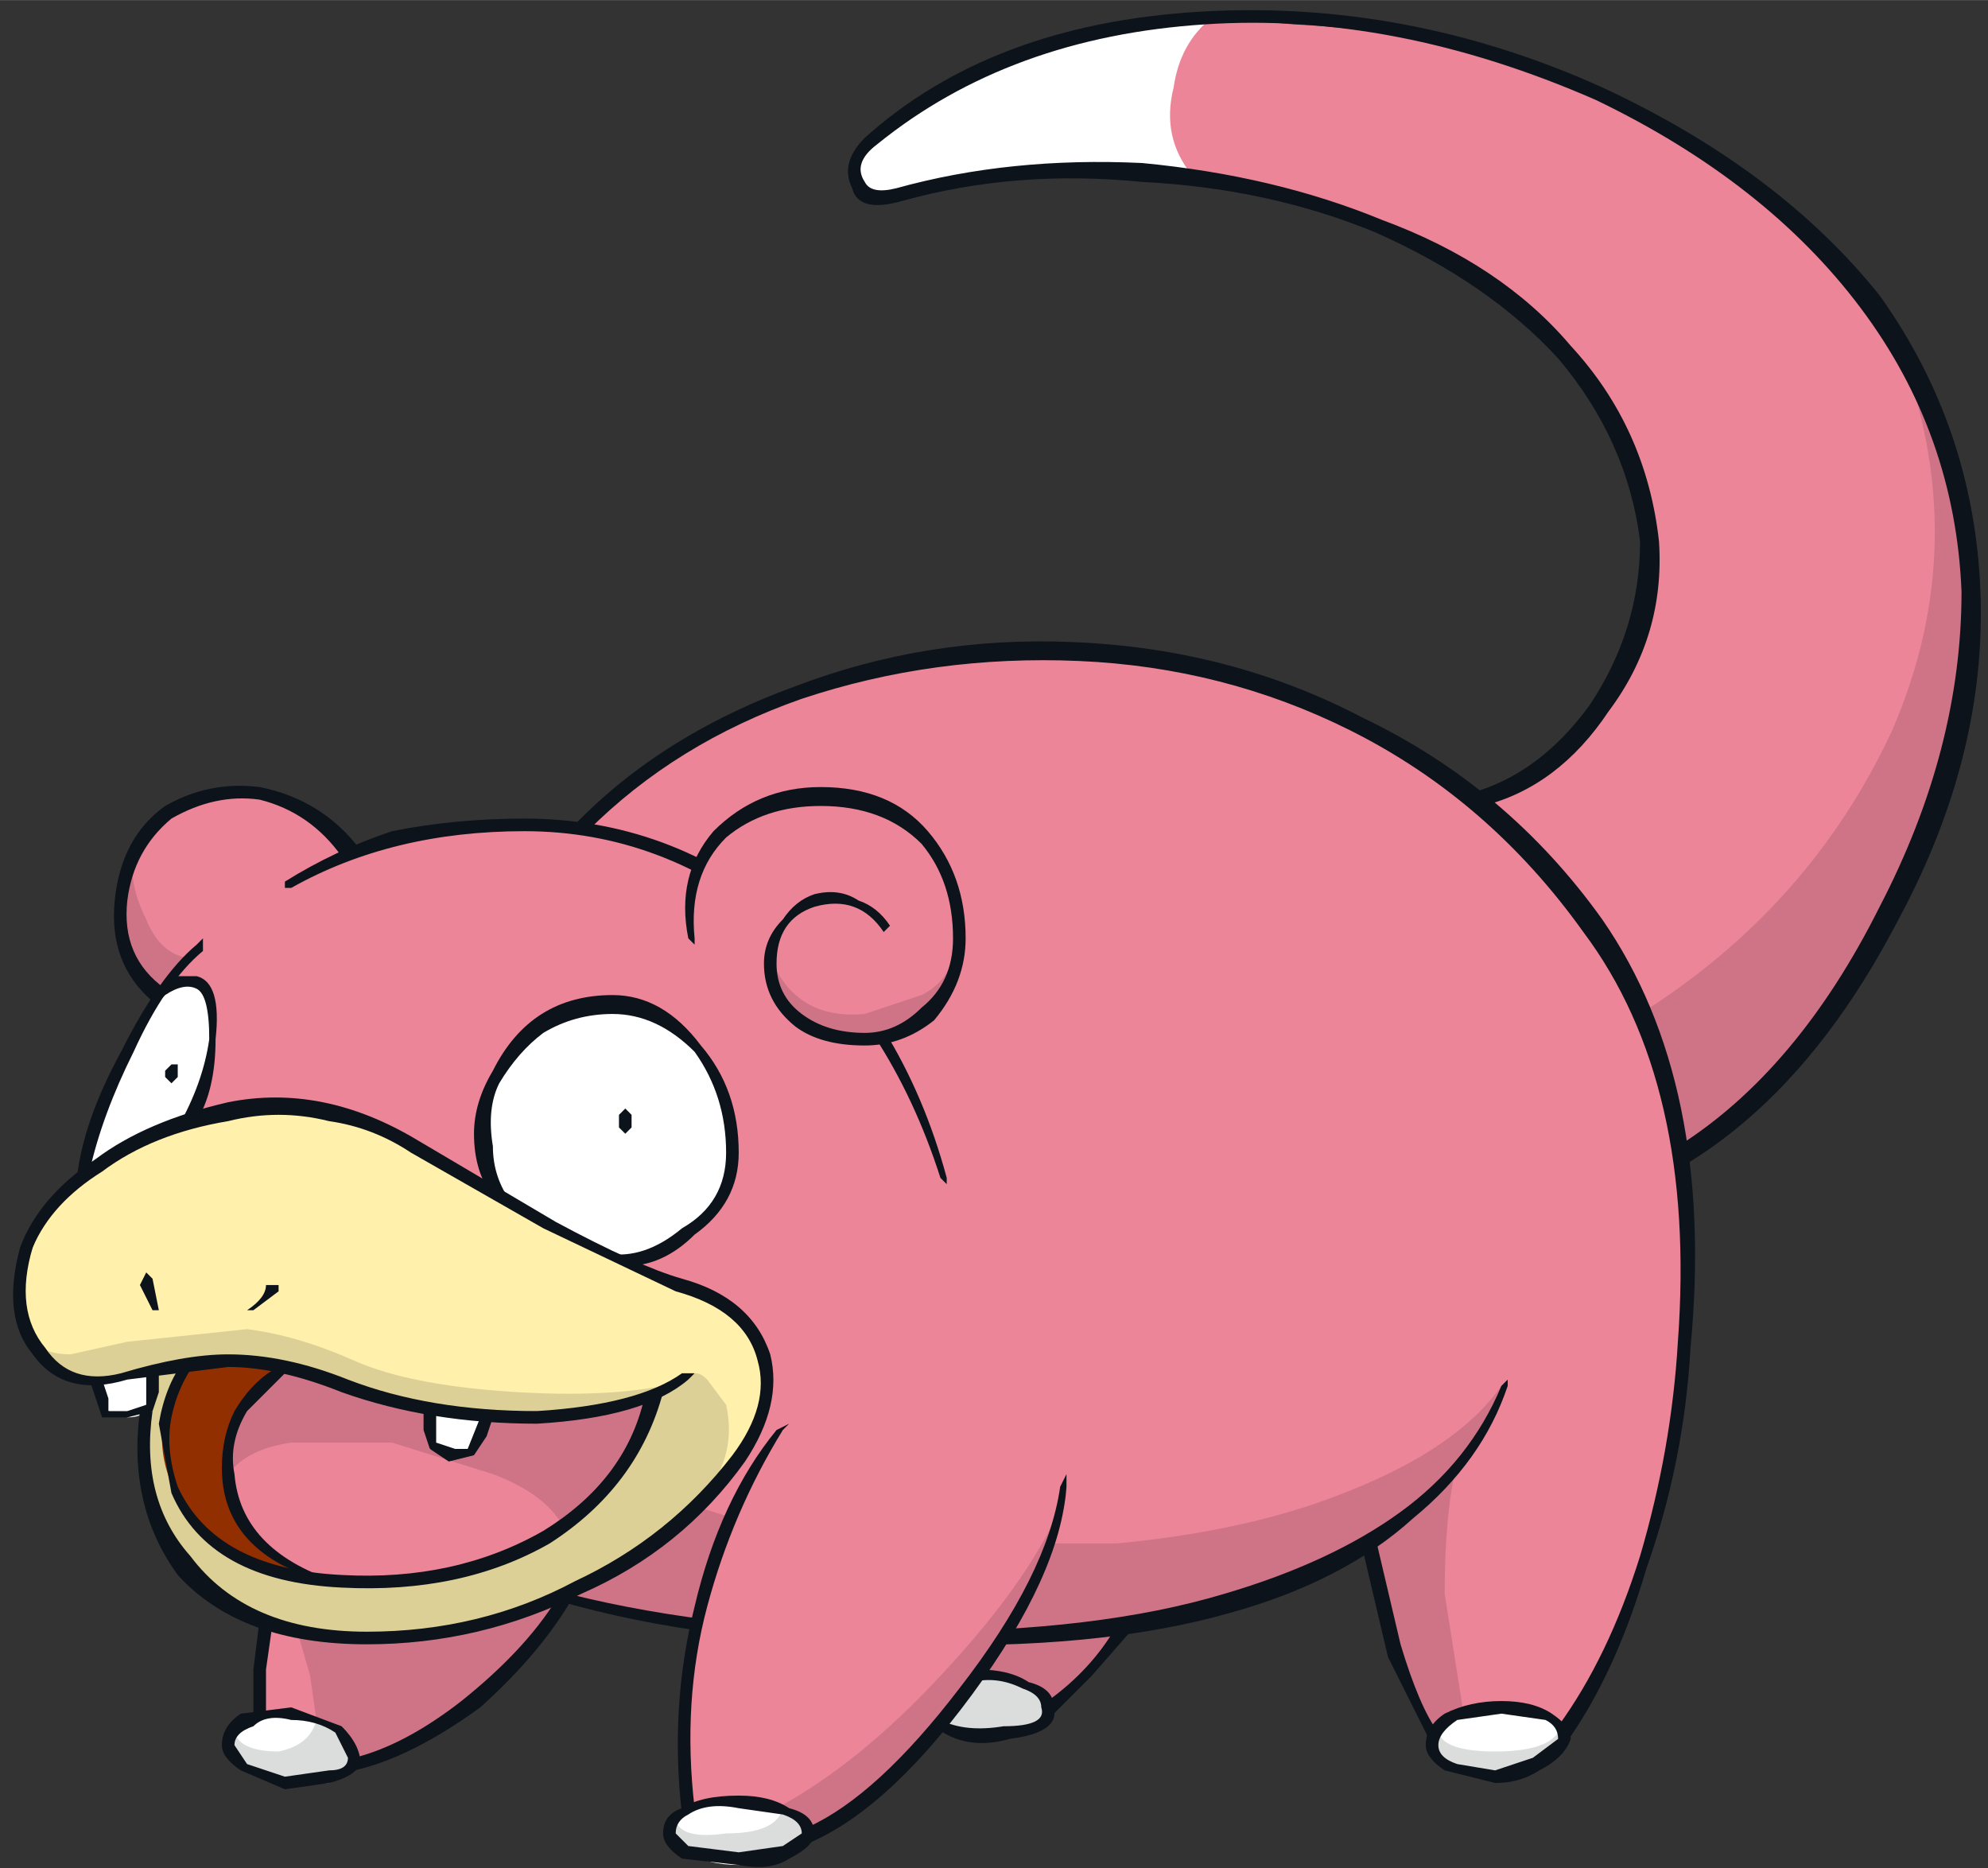
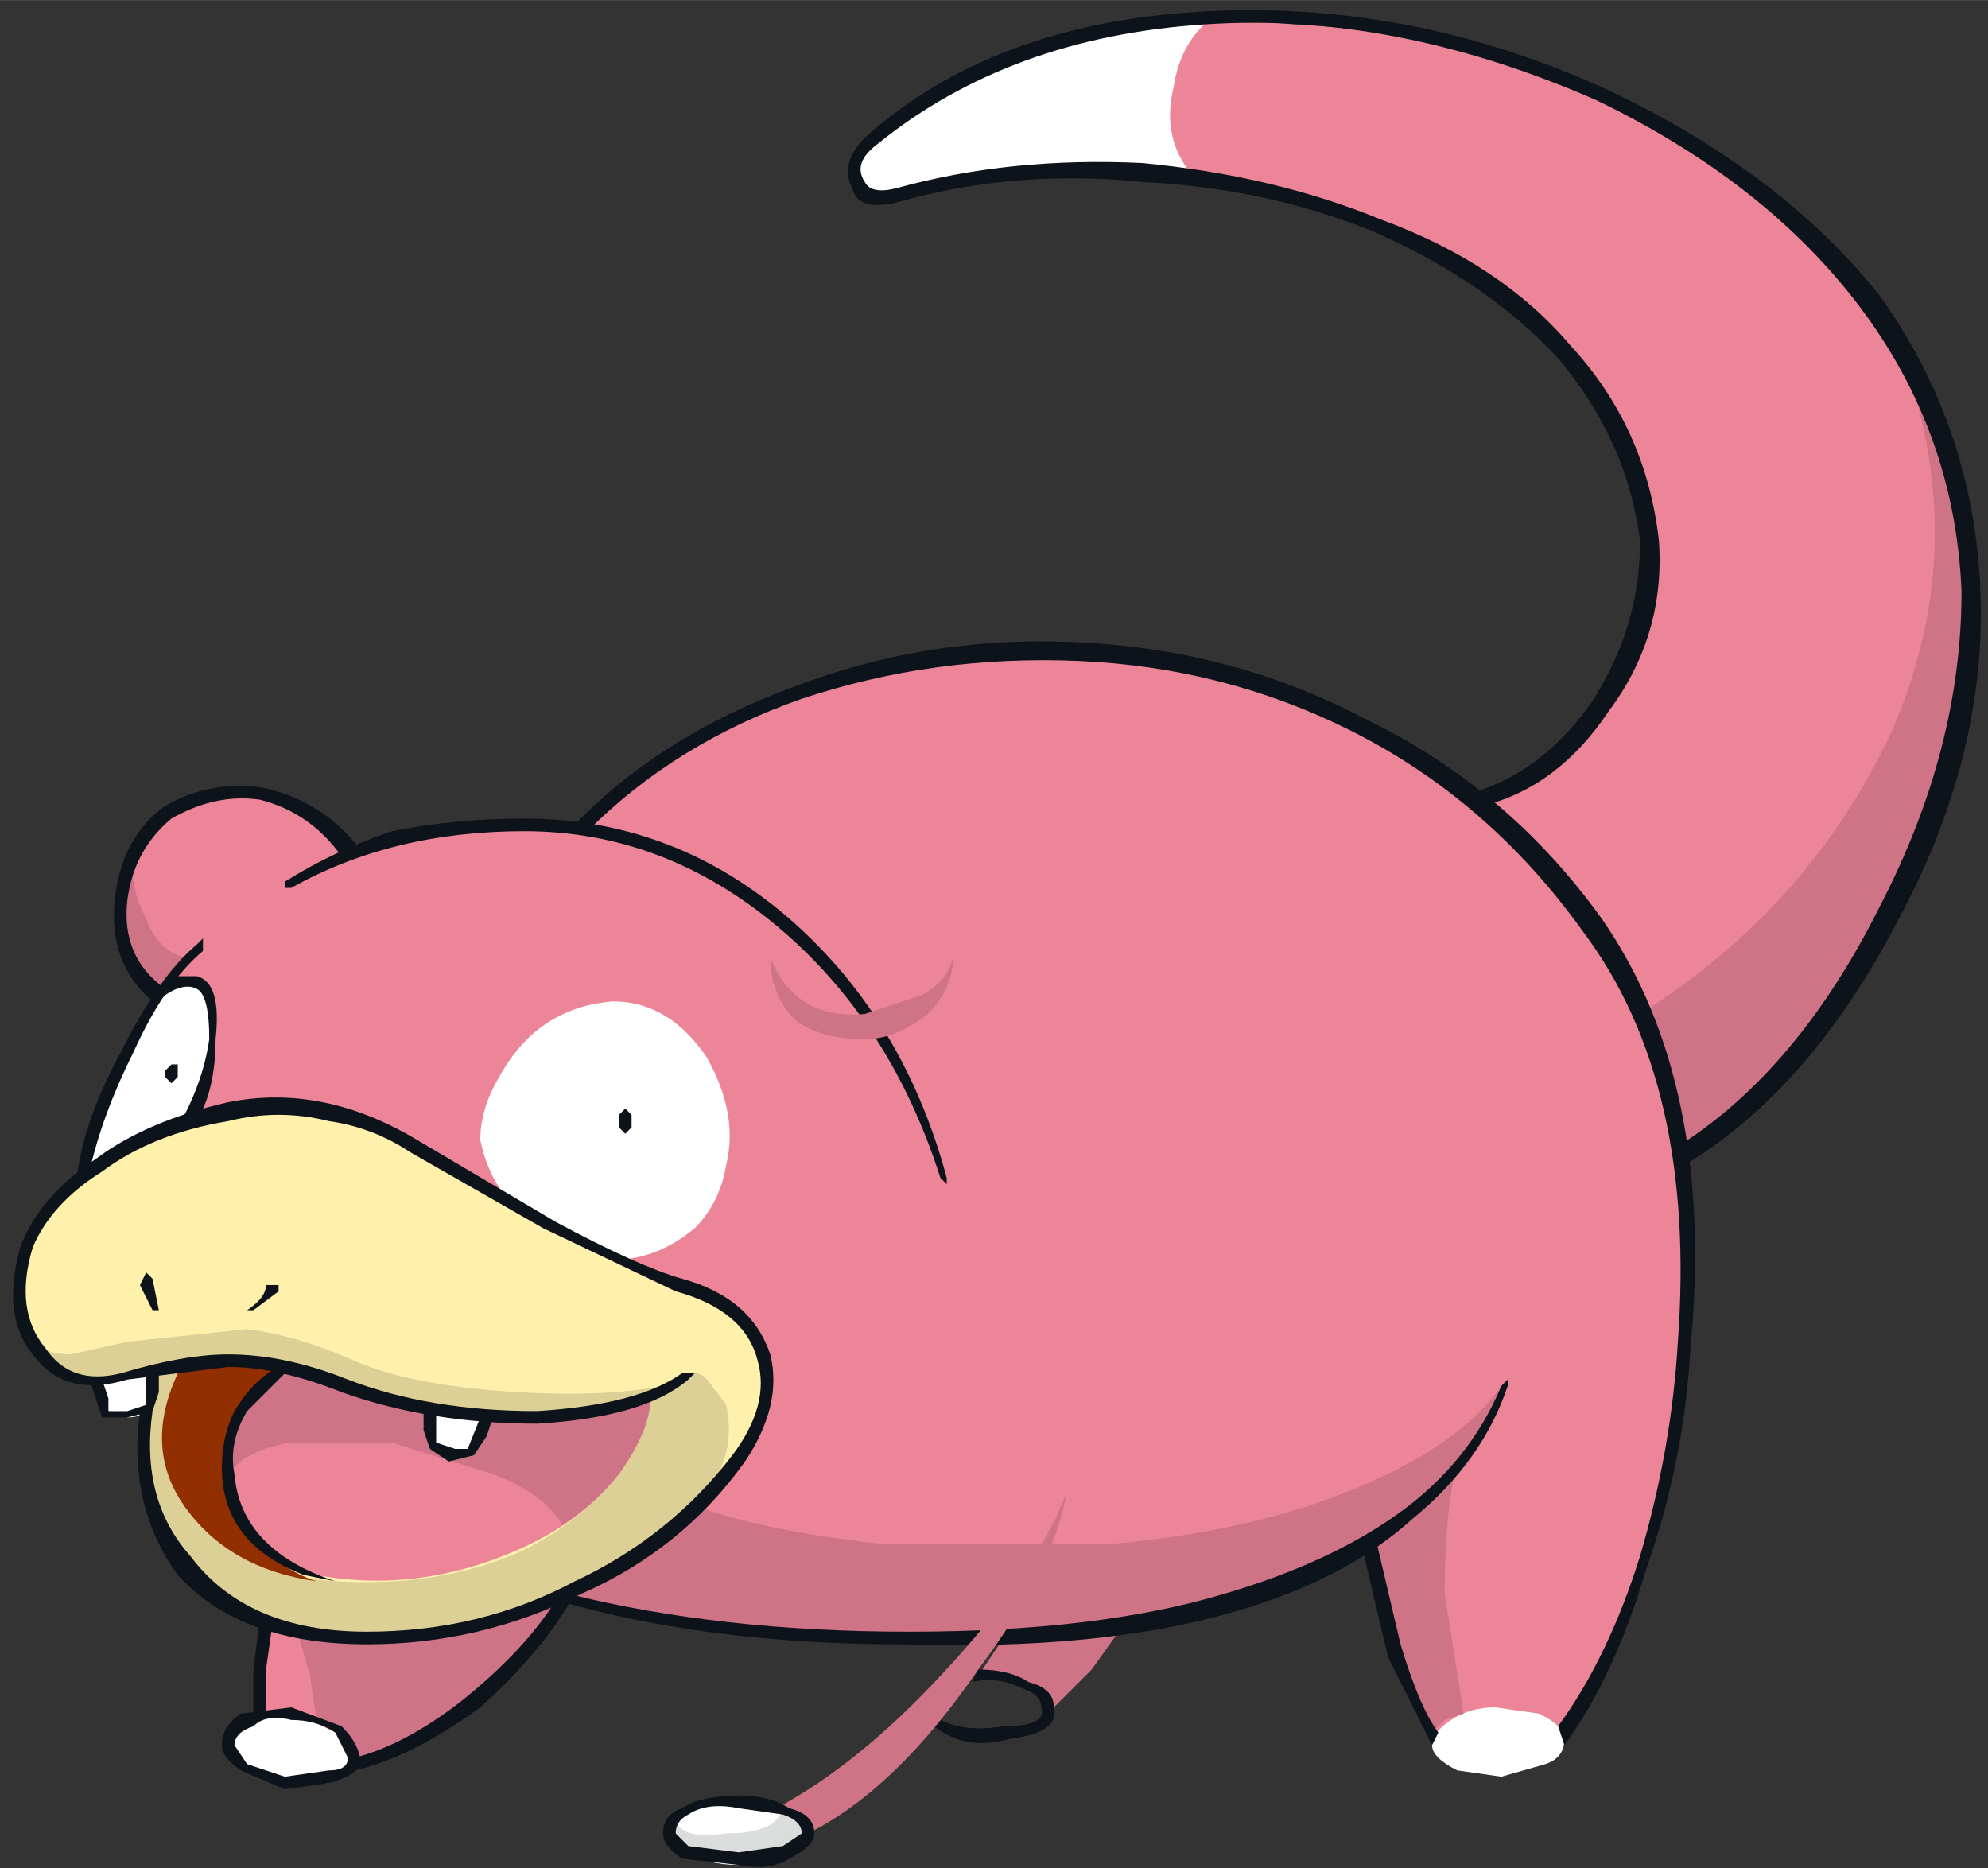
<svg xmlns="http://www.w3.org/2000/svg" version="1" width="315" height="296" viewBox="-2.2 -1.85 315.4 296.35">
  <rect x="-2.2" y="-1.85" width="315.4" height="296.35" fill="#333333" stroke="none" />
  <path fill="#ed8599" d="M178 102q21 3 38 12 17 10 33 29 9 11 13 29 4 16 4 35-1 19-6 36-6 18-15 30l-20 1-6-15-4-16q-20 14-62 15-38 2-65-7l-77-67q1-6 5-14 3-9 7-14l-4-5-2-8q-1-11 7-16 9-5 17-2 8 2 12 9l20-5q11-1 17 1 11-15 37-23t51-5" />
  <path fill="#fff1ac" d="M32 175q8-2 14-1 8 1 17 6l22 13 21 9q9 3 12 9 4 6-1 15-9 16-27 24-16 8-33 8-18 0-28-9-10-10-9-27l-3-6q-5 2-9 0-3-1-5-5l-2-10 4-10q3-6 13-11 7-4 14-5" />
  <path fill="#ed8599" d="M39 270v-7l1-8q7 4 21 3 13-1 25-6-3 8-13 16-11 8-19 10l-15-8M282 32q20 17 26 41 5 21 0 44-6 22-18 40-12 17-26 25-1-13-8-28-10-18-24-29 24-9 27-33 1-10-2-20-4-10-10-17-16-18-45-26-30-8-60 0-6 1-8-1-3-3 1-7 12-11 30-16t38-3q21 1 41 8 21 8 38 22" />
  <path fill="#fff" d="M162 26q-12 0-21 3-5 2-7-2-2-3 1-6 11-9 23-14 14-4 32-6-5 4-6 11-2 8 3 14h-25" />
  <path fill="#ed8599" d="M42 215l7 2 9 3q9 3 22 3t21-3q-3 16-21 24-16 7-32 4-13-5-14-15t8-18" />
  <path fill="#fff" d="M13 217l9-2q1 4-1 6 0 2-3 2l-3-1-1-2-1-3M34 274q0-2 4-3 3-2 7-1l6 3q3 2 3 5l-4 3h-7l-6-2q-3-2-3-5M243 278l-7 2-7-1q-4-2-4-4t3-4q3-2 7-2l7 1q4 2 4 4 0 3-3 4M23 156q2-2 5-2t3 4v9q-1 6-4 9l-7 4-8 4q0-5 4-14l7-14M77 169q6-11 18-12 9 0 15 9 5 9 3 17-1 6-5 10-6 5-13 5l-17-10q-3-4-4-9 0-5 3-10" />
  <path fill="#ce7486" d="M19 133q-1 5 2 11 2 5 6 6l-2 3-2 3q-4-3-6-10-1-8 2-13M108 237q11 4 29 6h38q21-2 36-8 18-7 25-17-3 11-16 21-14 11-33 15-21 5-49 4-30 0-50-7 12-6 20-14" />
  <path fill="#ce7486" d="M229 230q-2 8-2 21l3 19-3 1-2 2-6-12-4-18 8-6q4-3 6-7M160 265l-7-1 4-6q11 0 19-2l-5 7-7 7q0-3-4-5M45 257q9 2 23 0l19-5q-4 8-15 16t-18 9q0-2-3-4-1-2-3-2l-1-7-2-7M309 80q3 17-1 36-4 20-15 36-11 18-29 30l-2-11-4-12q27-17 40-45 13-30 1-61 8 10 10 27" />
  <path fill="#dcd096" d="M107 217q1-2 3 0l3 4q2 9-5 16-10 10-25 16t-32 5q-15-1-24-11t-6-25l1-3v-4h2l3-1q-3 5-3 11t3 11q7 12 24 13t30-5q16-8 20-24l3-2 3-1" />
  <path fill="#dcd096" d="M51 218q-6-3-14-4-10-1-18 2l-8 1-6-2-2-4q2 2 6 2l9-2 19-2q8 1 17 5t26 5q17 1 27-2-10 6-28 6-16 0-28-5" />
  <path fill="#ce7486" d="M83 222q13 0 18-2 0 5-5 12-4 5-9 8-3-5-11-8l-16-5H44q-7 1-10 5-1-4 2-10 3-5 7-7l7 2 10 3q9 3 23 2" />
  <path fill="#922f00" d="M35 223q-2 5-1 10t4 9q4 5 10 7-14-2-21-12t0-23q7-1 15 1-4 3-7 8" />
-   <path fill="#dbdcdc" d="M35 273q1 3 7 3 5-1 6-5l5 3v4q0 2-3 2l-6 1q-6-1-8-3t-1-5M153 264l7 1q4 2 4 4 0 3-6 4-7 2-11-1l6-8M243 277l-7 3q-5 0-9-2-3-2-1-5 1 3 9 3t10-3q1 3-2 4" />
  <path fill="#fff" d="M66 222l9 1-2 5-4 1-3-1v-6" />
  <path fill="#0d131a" d="M43 138q8-5 17-8 10-2 21-2 23 0 41 15 19 16 26 42v1l-1-1q-8-25-26-40t-40-15q-21 0-37 9h-1v-1M29 148l1-1v2q-6 5-11 16-5 10-7 19l-2 1q1-9 7-20 6-12 12-17" />
  <path fill="#0d131a" d="M21 159l2-4 3-2h3q4 1 3 10 0 8-3 13l-3 1q4-7 5-14 0-7-2-8t-5 1l-3 3" />
-   <path fill="#0d131a" d="M25 167h1v2l-1 1-1-1v-1l1-1M97 174l1 1v2l-1 1-1-1v-1-1l1-1M20 202l1-2 1 1 1 5h-1l-1-2-1-2M42 203l-4 3h-1q3-2 3-4h2v1M65 221l2 1v5l3 1h2l2-5h2l-1 3-2 3-4 1-3-2-1-3v-4" />
+   <path fill="#0d131a" d="M25 167h1v2l-1 1-1-1v-1l1-1M97 174l1 1v2l-1 1-1-1v-1-1l1-1M20 202l1-2 1 1 1 5h-1M42 203l-4 3h-1q3-2 3-4h2v1M65 221l2 1v5l3 1h2l2-5h2l-1 3-2 3-4 1-3-2-1-3v-4" />
  <path fill="#0d131a" d="M34 176q-12 2-20 8-8 5-11 12-3 10 2 16 4 6 12 4 10-3 17-3 9 0 19 4 13 5 30 5 16-1 23-6h2l-1 1q-7 6-24 7-17 0-31-5-10-4-18-4l-16 2q-10 3-15-4-5-6-2-17 3-8 12-14 8-6 21-9 15-3 30 6l22 13q13 7 20 9 11 3 14 12 2 8-4 17-10 14-26 21-16 8-34 8-20 0-30-11-8-11-6-26h2q-2 14 6 23 9 12 28 12 18 0 33-8 15-7 25-20 6-8 4-15-2-8-13-11l-21-10-21-12q-6-4-13-5-8-2-16 0" />
-   <path fill="#0d131a" d="M79 189l-3-1q-3-4-3-10 0-5 3-10 6-12 19-12 8 0 14 8 6 7 6 17 0 8-7 13-5 5-11 5l-3-2q6 1 12-4 7-4 7-12 0-9-5-16-6-6-13-6-6 0-11 3-4 3-7 8-2 4-1 10 0 5 3 9M100 220l3-1q-4 15-18 24-14 8-33 7-21-1-27-15l-2-11q1-6 4-10h2q-3 4-4 9t1 11q6 13 26 14 18 1 32-7 13-8 16-21" />
  <path fill="#0d131a" d="M42 215h2l-7 7q-3 5-2 10 1 12 16 17l-5-1q-13-5-13-17 0-5 2-9 3-5 7-7M35 275l2 3 6 2 7-1q3 0 3-2l-2-4q-3-2-7-2-4-1-6 1-3 1-3 3m-2 0q0-3 3-5l8-1 8 3q3 3 3 6-1 2-5 3l-7 1-7-3q-3-2-3-4" />
  <path fill="#0d131a" d="M40 263v7l-2 1v-8l1-8 2 1-1 7M86 252l3-1q-5 9-15 18-11 8-20 10v-2q8-2 17-9 10-8 15-16" />
  <path fill="#0d131a" d="M86 252l2-1q24 6 54 6t50-6q17-5 28-13t16-20l1-1v1q-4 12-15 21-11 10-29 15-21 6-52 5-31 0-55-7M146 272l1-1q4 2 10 1 7 0 6-3 0-2-3-3-4-2-8-1l1-2q5 0 8 2 4 1 4 4 1 4-7 5-7 2-12-2" />
-   <path fill="#0d131a" d="M175 256h3l-7 8-7 7v-3q7-5 11-12M236 270l-7 1q-3 2-3 4t3 3l6 1 6-2 4-3q0-2-2-3l-7-1m8 0q3 2 3 4-1 3-5 5-3 2-7 2l-8-2q-3-2-3-4 0-3 3-5 4-2 9-2t8 2" />
  <path fill="#0d131a" d="M214 244l2-2 4 17q3 10 6 14l-1 2-7-14-4-17" />
  <path fill="#0d131a" d="M212 114q-20-10-43-11t-44 6q-20 7-34 21h-3q14-15 36-23 21-8 44-7 25 1 46 12 23 11 38 32 18 26 14 68-1 18-7 35-5 17-13 28l-1-3q8-11 13-27 5-17 6-34 3-41-15-65-15-21-37-32" />
  <path fill="#0d131a" d="M247 53q12 13 14 31 1 15-8 27-8 12-20 15l-2-2q11-3 19-14 8-12 8-26-2-16-13-29-11-12-29-20-17-7-37-8-20-2-38 3-7 2-8-2-2-4 2-8 20-18 53-20t64 12q28 13 44 33 15 21 16 47t-13 52q-14 27-34 39l-1-3q19-12 32-38 13-25 13-50-1-25-16-45t-42-33Q219 0 189 2q-31 2-52 19-4 3-2 6 1 2 5 1 18-5 39-4 21 2 38 9 19 7 30 20M21 216l2-1v4l-1 3-4 1h-4l-1-3-1-3h2l1 3v2h3l3-1v-2-3M55 133l-3 1q-5-7-13-9-7-1-14 3-6 5-7 13-1 9 6 14l-2 2q-7-6-6-16t8-15q7-4 15-3 10 2 16 10" />
-   <path fill="#ed8599" d="M131 125q9 0 14 8 5 6 5 14 0 6-4 11-5 5-12 5-7 1-11-4-4-4-3-10-1 3-6 3-6-1-6-5-1-11 5-17 7-6 18-5M122 225q3-3 10-4l16 2q8 2 13 5 6 3 6 6-2 15-17 33-14 18-24 22l-19-4q-3-17 2-35 5-14 13-25" />
  <path fill="#fff" d="M104 289q0-2 3-4l8-1 7 1q3 1 4 4 0 2-4 4l-7 1q-5 0-8-2-3-1-3-3" />
  <path fill="#ce7486" d="M126 289q0-3-5-4 13-7 26-21 15-16 20-29-2 12-14 28-13 19-27 26" />
  <path fill="#dbdcdc" d="M105 287q1 3 8 2 8 0 9-4l3 2v3l-3 2q-3 2-7 1l-9-1q-3-2-1-5" />
  <path fill="#ce7486" d="M124 160q-4-4-4-10 4 10 15 9l9-3q4-2 5-6 0 5-4 9-5 4-10 4-7 0-11-3" />
  <path fill="#0d131a" d="M115 285q-5-1-8 1-2 1-2 3l2 2 8 1 7-1 3-2q0-2-3-3l-7-1m-12 4q0-3 3-4 3-2 9-2 5 0 8 2 4 1 4 4 0 2-4 4-3 2-8 1l-9-1q-3-2-3-4" />
-   <path fill="#0d131a" d="M123 224l-1 1q-8 13-12 28t-2 32l-2 1q-2-17 2-33 4-17 13-28l2-1M125 291l1-3q11-5 24-22 14-18 16-32l1-2v2q-1 14-15 33t-27 24M138 146q-4-6-11-4-6 2-6 9 0 5 4 8t10 3q5 0 9-4 5-4 5-11 0-9-5-15-6-6-16-6-9 0-15 5-6 6-5 16v1l-1-1q-2-10 4-17 7-7 17-7 11 0 17 7t6 17q0 7-5 13-5 4-11 4-7 0-11-3-5-4-5-10 0-4 3-7 2-3 5-4 4-1 7 1 3 1 5 4l-1 1" />
</svg>